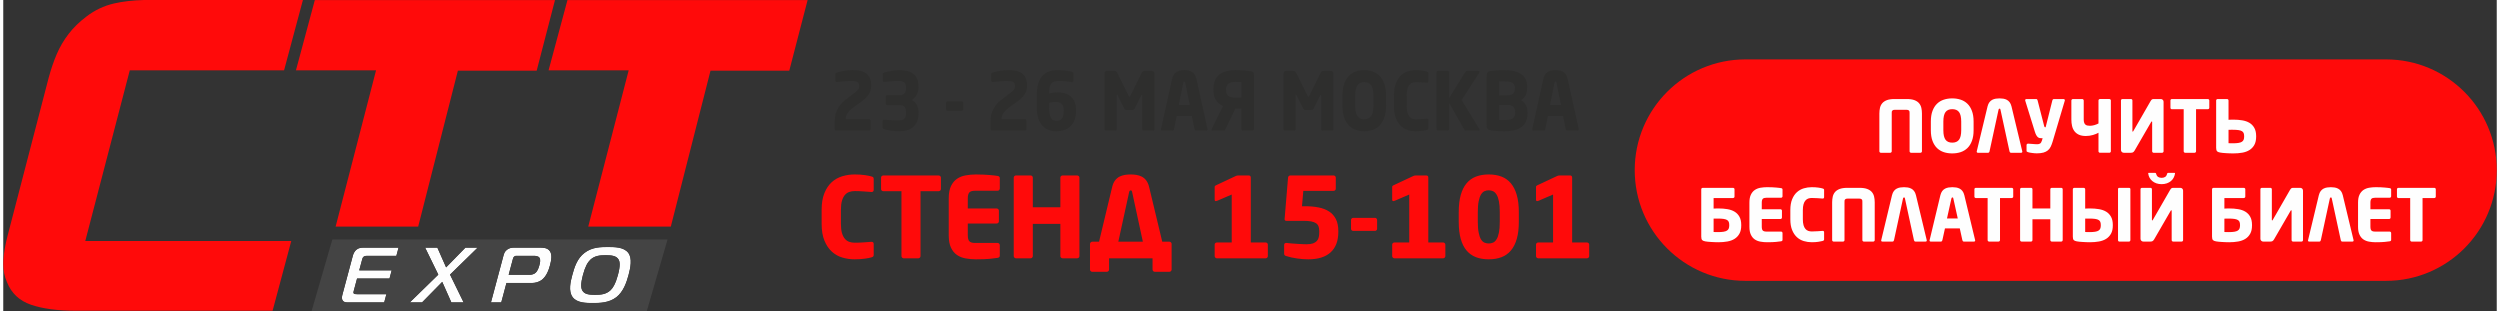
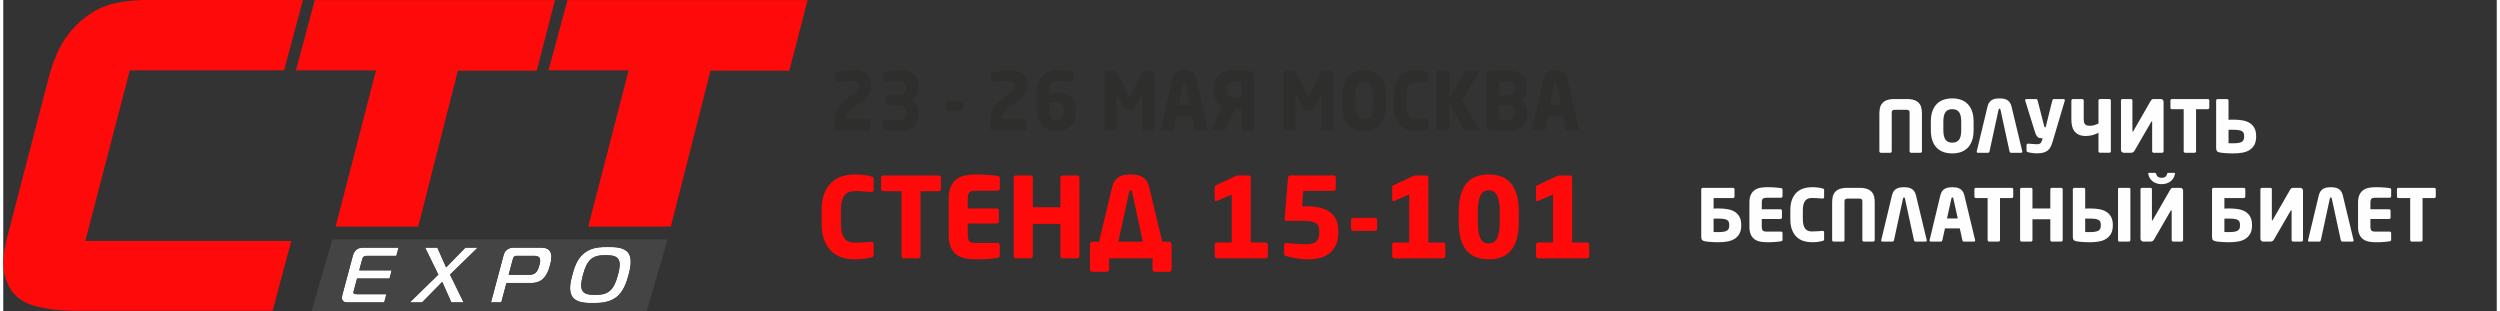
<svg xmlns="http://www.w3.org/2000/svg" xml:space="preserve" width="1197px" height="149px" version="1.1" style="shape-rendering:geometricPrecision; text-rendering:geometricPrecision; image-rendering:optimizeQuality; fill-rule:evenodd; clip-rule:evenodd" viewBox="0 0 1218.56 152.08">
  <rect x="0" y="0" width="1218.56" height="152.08" fill="#333333" stroke="none" />
  <defs>
    <style type="text/css">
   
    .fil4 {fill:#FF0A0A}
    .fil0 {fill:#FEFEFE;fill-rule:nonzero}
    .fil5 {fill:#FEFEFE;fill-rule:nonzero}
    .fil2 {fill:#444444;fill-rule:nonzero}
    .fil6 {fill:#2E2E2D;fill-rule:nonzero}
    .fil1 {fill:#FF0A0A;fill-rule:nonzero}
    .fil3 {fill:#FF0A0A;fill-rule:nonzero}
   
  </style>
  </defs>
  <g id="Слой_x0020_1">
    <polygon class="fil0" points="204.69,147.8 214.53,137.79 218.99,147.8 224.99,147.8 218.34,134.23 231.86,121.05 225.85,121.05 216.43,130.68 212.17,121.05 206.17,121.05 212.61,134.23 198.69,147.8 " />
    <path class="fil0" d="M176.19 125.44c0.51,-0.34 1.02,-0.38 1.48,-0.38l14.45 0 1.08 -4.02 -17.17 0c-1.03,0 -2.35,0.08 -3.48,1.04 -0.75,0.65 -1.38,1.72 -1.67,2.79l-5.08 18.96c-0.28,1.03 -0.53,2.25 0.15,3.13 0.65,0.88 1.65,0.85 2.84,0.85l17.39 0 1.07 -4.02 -14.29 0c-0.8,0 -1.4,-0.04 -1.63,-0.35 -0.22,-0.19 -0.24,-0.53 -0.1,-1.03l1.68 -6.27 15.86 0 1.07 -4.01 -15.86 0 1.45 -5.39c0.11,-0.42 0.23,-0.88 0.76,-1.3z" />
    <path class="fil0" d="M295.53 120.74c-3.25,0 -7.71,-0.04 -11.42,2.83 -3.68,2.71 -5.04,7.22 -6.01,10.85 -0.81,3.02 -2.07,7.88 0.19,10.86 2.17,2.87 6.77,2.83 9.91,2.83 3.13,0 7.72,0 11.42,-2.83 3.47,-2.68 5.02,-7.34 5.97,-10.86 0.93,-3.47 1.92,-8.18 -0.15,-10.85 -2.18,-2.87 -6.78,-2.83 -9.91,-2.83zm4.86 13.68c-1.15,4.29 -2.47,6.35 -3.65,7.46 -2.18,2.02 -4.76,2.22 -7.51,2.22 -2.75,0 -5.3,-0.2 -6.28,-2.22 -0.6,-1.07 -0.82,-3.1 0.35,-7.46 1.11,-4.12 2.26,-6.15 3.65,-7.49 2.09,-1.95 4.67,-2.18 7.47,-2.18 2.75,0 5.28,0.23 6.33,2.18 0.57,1.04 0.88,2.87 -0.36,7.49z" />
    <path class="fil0" d="M258.46 138.32c1.57,0 3.19,-0.49 4.44,-1.3 2.56,-1.72 3.73,-5.2 4.3,-7.34 0.59,-2.21 1.23,-5.31 -0.14,-7.03 -1.2,-1.64 -3.47,-1.61 -4.89,-1.61l-12.73 0c-0.91,0 -2.18,0.16 -3.29,1.04 -1.16,0.91 -1.44,1.94 -1.72,2.98l-6.09 22.75 5.05 0 2.53 -9.49 12.54 0zm-9.41 -11.66c0.12,-0.46 0.24,-0.91 0.68,-1.26 0.53,-0.42 0.93,-0.34 1.28,-0.34l8.14 0c0.88,0 2.25,0.04 2.89,0.92 0.64,0.88 0.29,2.48 -0.03,3.66 -0.28,1.04 -0.82,2.76 -1.86,3.67 -1.16,1.04 -2.45,1 -3.55,1l-9.6 0 2.05 -7.65z" />
    <path class="fil1" d="M285.88 110.75l40.35 0 19.4 -76.22 38.5 0 8.95 -34.49 -117.36 0 -9.23 34.33 39.15 0 -19.76 76.38zm-139.44 -110.75l-77.57 0c-5.52,0.14 -10.43,0.7 -14.72,1.69 -5,1.16 -9.53,3.31 -13.6,6.47 -3.35,2.53 -6.22,5.32 -8.6,8.4 -2.38,3.09 -4.32,6.4 -5.83,9.93 -1.51,3.54 -2.84,7.43 -3.97,11.66l-19.89 76.49c-1.29,4.83 -2.04,9.14 -2.23,12.95 -0.02,0.47 -0.03,0.94 -0.03,1.41 0.01,3.24 0.61,6.2 1.82,8.88 2.14,5.41 6.05,9.09 11.75,11.05 5.69,1.95 13.04,2.93 22.04,2.93l96.01 0 9.13 -34.08 -100.67 0 21.75 -83.41 75.4 0 9.21 -34.37zm15.98 110.75l40.35 0 19.4 -76.22 38.51 0 8.95 -34.49 -117.37 0 -9.23 34.33 39.15 0 -19.76 76.38z" />
    <path class="fil2" d="M294.4 124.7c-2.79,0 -5.38,0.23 -7.47,2.18 -1.39,1.34 -2.54,3.36 -3.65,7.49 -1.16,4.36 -0.95,6.39 -0.35,7.46 0.98,2.02 3.53,2.21 6.29,2.21 2.75,0 5.32,-0.19 7.51,-2.21 1.18,-1.11 2.49,-3.17 3.64,-7.46 1.24,-4.62 0.93,-6.46 0.36,-7.49 -1.04,-1.95 -3.58,-2.18 -6.33,-2.18z" />
    <path class="fil2" d="M160.83 117.03l-10.16 35.05 163.81 0 10.16 -35.05 -163.81 0zm31.28 7.98l-14.45 0c-0.46,0 -0.97,0.04 -1.48,0.38 -0.54,0.42 -0.66,0.88 -0.77,1.3l-1.45 5.39 15.87 0 -1.08 4.01 -15.86 0 -1.68 6.27c-0.13,0.5 -0.11,0.84 0.1,1.03 0.23,0.31 0.83,0.35 1.63,0.35l14.3 0 -1.08 4.01 -17.39 0c-1.19,0 -2.19,0.04 -2.83,-0.84 -0.68,-0.88 -0.43,-2.1 -0.16,-3.13l5.08 -18.97c0.29,-1.06 0.92,-2.13 1.67,-2.79 1.13,-0.95 2.46,-1.03 3.49,-1.03l17.16 0 -1.07 4.02zm32.86 22.74l-6 0 -4.46 -10.02 -9.84 10.02 -6 0 13.92 -13.57 -6.44 -13.19 6 0 4.26 9.64 9.43 -9.64 6 0 -13.51 13.19 6.64 13.57zm42.21 -18.12c-0.57,2.14 -1.74,5.62 -4.3,7.34 -1.24,0.81 -2.87,1.3 -4.44,1.3l-12.53 0 -2.54 9.48 -5.05 0 6.09 -22.74c0.28,-1.03 0.56,-2.07 1.72,-2.99 1.12,-0.87 2.38,-1.03 3.3,-1.03l12.73 0c1.41,0 3.68,-0.04 4.88,1.61 1.37,1.72 0.73,4.81 0.14,7.03zm38.39 4.75c-0.94,3.51 -2.5,8.17 -5.97,10.85 -3.7,2.83 -8.29,2.83 -11.42,2.83 -3.14,0 -7.73,0.04 -9.91,-2.83 -2.26,-2.98 -1,-7.84 -0.19,-10.85 0.98,-3.64 2.34,-8.15 6.01,-10.87 3.71,-2.86 8.17,-2.82 11.42,-2.82 3.13,0 7.73,-0.04 9.91,2.82 2.07,2.68 1.08,7.38 0.15,10.87z" />
    <path class="fil2" d="M259.13 125.01l-8.14 0c-0.34,0 -0.75,-0.08 -1.28,0.34 -0.43,0.34 -0.56,0.8 -0.68,1.26l-2.05 7.65 9.6 0c1.11,0 2.39,0.04 3.55,-1 1.05,-0.92 1.59,-2.63 1.86,-3.66 0.32,-1.19 0.67,-2.8 0.03,-3.68 -0.64,-0.88 -2.01,-0.91 -2.89,-0.91z" />
    <path class="fil3" d="M425.38 124.55c0,0.4 -0.1,0.68 -0.3,0.85 -0.2,0.16 -0.5,0.3 -0.9,0.4 -0.58,0.19 -1.59,0.39 -3.05,0.6 -1.45,0.22 -3.14,0.33 -5.07,0.33 -2.07,0 -4.07,-0.29 -6.02,-0.87 -1.94,-0.58 -3.66,-1.55 -5.15,-2.92 -1.49,-1.36 -2.68,-3.15 -3.59,-5.36 -0.91,-2.22 -1.36,-4.94 -1.36,-8.18l0 -6.86c0,-3.24 0.45,-5.96 1.36,-8.18 0.91,-2.21 2.1,-3.99 3.59,-5.34 1.49,-1.34 3.21,-2.3 5.15,-2.88 1.95,-0.59 3.95,-0.88 6.02,-0.88 1.93,0 3.62,0.11 5.07,0.33 1.46,0.22 2.47,0.43 3.05,0.61 0.4,0.11 0.7,0.24 0.9,0.38 0.2,0.15 0.3,0.42 0.3,0.83l0 5.32c0,0.73 -0.34,1.09 -1.03,1.09l-0.17 0c-1.05,-0.07 -2.28,-0.16 -3.67,-0.27 -1.4,-0.11 -2.87,-0.17 -4.39,-0.17 -0.95,0 -1.83,0.14 -2.64,0.41 -0.82,0.27 -1.54,0.77 -2.16,1.47 -0.61,0.7 -1.09,1.65 -1.44,2.83 -0.35,1.18 -0.52,2.67 -0.52,4.48l0 6.85c0,1.82 0.17,3.31 0.52,4.49 0.35,1.18 0.83,2.12 1.44,2.82 0.62,0.71 1.34,1.2 2.16,1.47 0.81,0.28 1.69,0.41 2.64,0.41 1.52,0 2.99,-0.05 4.39,-0.16 1.39,-0.11 2.62,-0.2 3.67,-0.27l0.17 0c0.69,0 1.03,0.36 1.03,1.09l0 5.28zm32.86 -32.15c0,0.29 -0.12,0.54 -0.35,0.74 -0.24,0.2 -0.5,0.3 -0.79,0.3l-8.83 0 0 31.71c0,0.29 -0.11,0.55 -0.33,0.76 -0.22,0.22 -0.47,0.33 -0.76,0.33l-7.14 0c-0.29,0 -0.54,-0.11 -0.76,-0.33 -0.22,-0.21 -0.33,-0.47 -0.33,-0.76l0 -31.71 -8.88 0c-0.29,0 -0.55,-0.1 -0.76,-0.3 -0.22,-0.2 -0.33,-0.45 -0.33,-0.74l0 -5.61c0,-0.29 0.11,-0.54 0.33,-0.74 0.21,-0.2 0.47,-0.3 0.76,-0.3l27.03 0c0.29,0 0.55,0.1 0.79,0.3 0.23,0.2 0.35,0.45 0.35,0.74l0 5.61zm28.77 32.48c0,0.65 -0.36,1.03 -1.09,1.14 -0.94,0.15 -2.21,0.3 -3.79,0.47 -1.58,0.16 -3.84,0.24 -6.78,0.24 -1.74,0 -3.42,-0.14 -5.02,-0.44 -1.61,-0.28 -3.03,-0.85 -4.24,-1.68 -1.23,-0.84 -2.21,-2.03 -2.94,-3.57 -0.73,-1.55 -1.1,-3.55 -1.1,-6.02l0 -18.09c0,-2.47 0.37,-4.47 1.1,-6 0.73,-1.52 1.71,-2.7 2.94,-3.54 1.21,-0.84 2.64,-1.4 4.26,-1.69 1.63,-0.29 3.31,-0.44 5.05,-0.44 1.46,0 2.74,0.03 3.85,0.09 1.1,0.05 2.08,0.11 2.91,0.19 0.84,0.07 1.55,0.14 2.15,0.21 0.6,0.08 1.14,0.15 1.61,0.22 0.73,0.11 1.09,0.47 1.09,1.09l0 5.07c0,0.29 -0.11,0.54 -0.33,0.76 -0.21,0.22 -0.47,0.33 -0.76,0.33l-11.06 0c-1.27,0 -2.17,0.26 -2.7,0.79 -0.52,0.53 -0.79,1.5 -0.79,2.92l0 4.95 14.11 0c0.3,0 0.55,0.11 0.77,0.33 0.22,0.22 0.32,0.47 0.32,0.76l0 5.18c0,0.29 -0.1,0.54 -0.32,0.76 -0.22,0.22 -0.47,0.33 -0.77,0.33l-14.11 0 0 5.78c0,1.41 0.27,2.38 0.79,2.91 0.53,0.53 1.43,0.79 2.7,0.79l11.06 0c0.29,0 0.55,0.11 0.76,0.33 0.22,0.22 0.33,0.47 0.33,0.76l0 5.07zm38.91 0.27c0,0.29 -0.11,0.55 -0.33,0.76 -0.22,0.22 -0.47,0.33 -0.76,0.33l-7.14 0c-0.29,0 -0.55,-0.11 -0.76,-0.33 -0.22,-0.21 -0.33,-0.47 -0.33,-0.76l0 -15.75 -13.46 0 0 15.75c0,0.29 -0.11,0.55 -0.33,0.76 -0.22,0.22 -0.47,0.33 -0.76,0.33l-7.14 0c-0.29,0 -0.54,-0.11 -0.76,-0.33 -0.22,-0.21 -0.33,-0.47 -0.33,-0.76l0 -38.36c0,-0.29 0.11,-0.54 0.33,-0.74 0.22,-0.2 0.47,-0.3 0.76,-0.3l7.14 0c0.29,0 0.54,0.1 0.76,0.3 0.22,0.2 0.33,0.45 0.33,0.74l0 14.49 13.46 0 0 -14.49c0,-0.29 0.11,-0.54 0.33,-0.74 0.21,-0.2 0.47,-0.3 0.76,-0.3l7.14 0c0.29,0 0.54,0.1 0.76,0.3 0.22,0.2 0.33,0.45 0.33,0.74l0 38.36zm5.17 -5.94c0,-0.29 0.11,-0.54 0.33,-0.76 0.22,-0.22 0.47,-0.33 0.76,-0.33l3.33 0 6.43 -26.8c0.32,-1.31 0.79,-2.36 1.41,-3.16 0.62,-0.81 1.34,-1.42 2.15,-1.83 0.82,-0.42 1.7,-0.7 2.65,-0.85 0.94,-0.14 1.89,-0.22 2.83,-0.22 0.95,0 1.88,0.08 2.81,0.22 0.92,0.15 1.79,0.43 2.61,0.85 0.82,0.41 1.54,1.02 2.15,1.83 0.62,0.8 1.09,1.85 1.42,3.16l6.43 26.8 3.49 0c0.29,0 0.54,0.11 0.76,0.33 0.22,0.22 0.33,0.47 0.33,0.76l0 12.53c0,0.3 -0.11,0.55 -0.33,0.77 -0.22,0.22 -0.47,0.32 -0.76,0.32l-7.14 0c-0.29,0 -0.54,-0.1 -0.76,-0.32 -0.22,-0.22 -0.33,-0.47 -0.33,-0.77l0 -5.5 -21.25 0 0 5.5c0,0.3 -0.11,0.55 -0.33,0.77 -0.21,0.22 -0.47,0.32 -0.76,0.32l-7.14 0c-0.29,0 -0.54,-0.1 -0.76,-0.32 -0.22,-0.22 -0.33,-0.47 -0.33,-0.77l0 -12.53zm13.84 -1.09l11.99 0 -5.23 -24.25c-0.07,-0.29 -0.15,-0.5 -0.22,-0.62 -0.07,-0.13 -0.23,-0.19 -0.49,-0.19 -0.4,0 -0.65,0.27 -0.76,0.81l-5.29 24.25zm55.42 0.38l0 -23.43 -7.09 3.05c-0.29,0.11 -0.5,0.17 -0.65,0.17 -0.4,0 -0.6,-0.24 -0.6,-0.71l0 -6.21c0,-0.37 0.18,-0.62 0.55,-0.77l9.87 -4.63c0.33,-0.14 0.75,-0.22 1.26,-0.22l4.93 0c0.7,0 1.05,0.35 1.05,1.04l0 31.71 7.24 0c0.29,0 0.55,0.1 0.77,0.3 0.21,0.2 0.32,0.45 0.32,0.74l0 5.61c0,0.29 -0.11,0.55 -0.32,0.76 -0.22,0.22 -0.48,0.33 -0.77,0.33l-23.81 0c-0.29,0 -0.54,-0.11 -0.76,-0.33 -0.22,-0.21 -0.33,-0.47 -0.33,-0.76l0 -5.61c0,-0.29 0.11,-0.54 0.33,-0.74 0.22,-0.2 0.47,-0.3 0.76,-0.3l7.25 0zm52.09 -5.12c0,4.32 -1.24,7.63 -3.74,9.92 -2.49,2.29 -6.13,3.43 -10.92,3.43 -1.74,0 -3.57,-0.13 -5.47,-0.41 -1.91,-0.26 -3.66,-0.65 -5.26,-1.16 -0.29,-0.07 -0.55,-0.19 -0.76,-0.35 -0.22,-0.16 -0.33,-0.44 -0.33,-0.84l0 -4.27c0,-0.29 0.09,-0.52 0.27,-0.71 0.18,-0.18 0.42,-0.27 0.71,-0.27l0.11 0c0.87,0.11 1.77,0.2 2.7,0.27 0.92,0.08 1.83,0.14 2.72,0.19 0.89,0.06 1.72,0.1 2.48,0.14 0.76,0.04 1.4,0.05 1.91,0.05 1.3,0 2.36,-0.13 3.16,-0.4 0.8,-0.28 1.43,-0.68 1.9,-1.18 0.48,-0.51 0.8,-1.13 0.96,-1.87 0.16,-0.72 0.24,-1.57 0.24,-2.51l0 -0.44c0,-0.91 -0.12,-1.69 -0.35,-2.33 -0.24,-0.64 -0.66,-1.16 -1.25,-1.55 -0.6,-0.41 -1.39,-0.7 -2.38,-0.89 -0.98,-0.18 -2.23,-0.27 -3.75,-0.27l-8.45 0c-0.22,0 -0.4,-0.08 -0.55,-0.24 -0.14,-0.17 -0.21,-0.34 -0.21,-0.52l0 -0.06 1.69 -20.32c0.03,-0.29 0.15,-0.54 0.35,-0.74 0.2,-0.2 0.45,-0.3 0.74,-0.3l21.16 0c0.28,0 0.53,0.1 0.75,0.3 0.22,0.2 0.33,0.45 0.33,0.74l0 5.45c0,0.29 -0.11,0.53 -0.33,0.74 -0.22,0.19 -0.47,0.29 -0.75,0.29l-14.79 0 -0.65 7.52 1.58 0c2.36,0 4.53,0.19 6.5,0.58 1.98,0.38 3.69,1.03 5.13,1.96 1.45,0.92 2.56,2.17 3.36,3.73 0.79,1.56 1.19,3.52 1.19,5.89l0 0.43zm18.96 -1.52c0,0.29 -0.11,0.52 -0.32,0.7 -0.22,0.19 -0.48,0.28 -0.77,0.28l-10.57 0c-0.29,0 -0.54,-0.09 -0.76,-0.28 -0.22,-0.18 -0.33,-0.41 -0.33,-0.7l0 -4.36c0,-0.29 0.11,-0.54 0.33,-0.74 0.22,-0.2 0.47,-0.3 0.76,-0.3l10.57 0c0.29,0 0.55,0.1 0.77,0.3 0.21,0.2 0.32,0.45 0.32,0.74l0 4.36zm15.7 6.64l0 -23.43 -7.09 3.05c-0.29,0.11 -0.51,0.17 -0.65,0.17 -0.4,0 -0.6,-0.24 -0.6,-0.71l0 -6.21c0,-0.37 0.18,-0.62 0.54,-0.77l9.88 -4.63c0.33,-0.14 0.75,-0.22 1.26,-0.22l4.93 0c0.7,0 1.04,0.35 1.04,1.04l0 31.71 7.25 0c0.29,0 0.55,0.1 0.76,0.3 0.22,0.2 0.33,0.45 0.33,0.74l0 5.61c0,0.29 -0.11,0.55 -0.33,0.76 -0.21,0.22 -0.47,0.33 -0.76,0.33l-23.81 0c-0.29,0 -0.55,-0.11 -0.76,-0.33 -0.22,-0.21 -0.33,-0.47 -0.33,-0.76l0 -5.61c0,-0.29 0.11,-0.54 0.33,-0.74 0.21,-0.2 0.47,-0.3 0.76,-0.3l7.25 0zm53.56 -10.13c0,3.27 -0.34,6.07 -1.01,8.39 -0.67,2.32 -1.63,4.22 -2.89,5.69 -1.25,1.47 -2.78,2.56 -4.6,3.25 -1.82,0.69 -3.89,1.03 -6.21,1.03 -2.33,0 -4.4,-0.34 -6.21,-1.03 -1.82,-0.69 -3.35,-1.78 -4.61,-3.25 -1.25,-1.47 -2.21,-3.37 -2.86,-5.69 -0.65,-2.32 -0.98,-5.12 -0.98,-8.39l0 -4.69c0,-3.27 0.33,-6.06 0.98,-8.39 0.65,-2.32 1.61,-4.23 2.86,-5.72 1.26,-1.49 2.79,-2.58 4.61,-3.27 1.81,-0.69 3.88,-1.04 6.21,-1.04 2.32,0 4.39,0.35 6.21,1.04 1.82,0.69 3.35,1.78 4.6,3.27 1.26,1.49 2.22,3.4 2.89,5.72 0.67,2.33 1.01,5.12 1.01,8.39l0 4.69zm-9.32 -4.69c0,-2.14 -0.13,-3.9 -0.41,-5.28 -0.27,-1.38 -0.65,-2.47 -1.14,-3.27 -0.49,-0.8 -1.06,-1.36 -1.72,-1.67 -0.65,-0.3 -1.36,-0.46 -2.12,-0.46 -0.77,0 -1.47,0.16 -2.13,0.46 -0.65,0.31 -1.21,0.87 -1.69,1.67 -0.47,0.8 -0.84,1.89 -1.11,3.27 -0.28,1.38 -0.41,3.14 -0.41,5.28l0 4.69c0,2.14 0.13,3.9 0.41,5.28 0.27,1.38 0.64,2.47 1.11,3.27 0.48,0.8 1.04,1.35 1.69,1.64 0.66,0.29 1.36,0.43 2.13,0.43 0.76,0 1.47,-0.14 2.12,-0.43 0.66,-0.29 1.23,-0.84 1.72,-1.64 0.49,-0.8 0.87,-1.89 1.14,-3.27 0.28,-1.38 0.41,-3.14 0.41,-5.28l0 -4.69zm26.05 14.82l0 -23.43 -7.09 3.05c-0.29,0.11 -0.5,0.17 -0.65,0.17 -0.4,0 -0.6,-0.24 -0.6,-0.71l0 -6.21c0,-0.37 0.18,-0.62 0.55,-0.77l9.87 -4.63c0.33,-0.14 0.75,-0.22 1.26,-0.22l4.93 0c0.7,0 1.05,0.35 1.05,1.04l0 31.71 7.24 0c0.29,0 0.55,0.1 0.77,0.3 0.21,0.2 0.32,0.45 0.32,0.74l0 5.61c0,0.29 -0.11,0.55 -0.32,0.76 -0.22,0.22 -0.48,0.33 -0.77,0.33l-23.81 0c-0.29,0 -0.54,-0.11 -0.76,-0.33 -0.22,-0.21 -0.33,-0.47 -0.33,-0.76l0 -5.61c0,-0.29 0.11,-0.54 0.33,-0.74 0.22,-0.2 0.47,-0.3 0.76,-0.3l7.25 0z" />
-     <path class="fil4" d="M851.4 29.03l313.05 0c29.89,0 54.11,24.23 54.11,54.11 0,29.89 -24.22,54.11 -54.11,54.11l-313.05 0c-29.89,0 -54.11,-24.22 -54.11,-54.11 0,-29.88 24.22,-54.11 54.11,-54.11z" />
    <g id="_2602222408624">
      <path class="fil5" d="M930.24 48.4c1.53,0 2.78,0.18 3.75,0.54 0.96,0.37 1.72,0.87 2.26,1.51 0.54,0.63 0.91,1.38 1.11,2.24 0.2,0.86 0.3,1.79 0.3,2.78l0 18.48c0,0.19 -0.07,0.35 -0.21,0.49 -0.14,0.15 -0.31,0.22 -0.49,0.22l-4.63 0c-0.19,0 -0.36,-0.07 -0.5,-0.22 -0.14,-0.14 -0.21,-0.3 -0.21,-0.49l0 -18.48c0,-0.26 -0.01,-0.51 -0.02,-0.73 -0.01,-0.22 -0.07,-0.41 -0.18,-0.57 -0.1,-0.15 -0.26,-0.27 -0.47,-0.37 -0.22,-0.09 -0.51,-0.14 -0.89,-0.14l-5.62 0c-0.4,0 -0.7,0.05 -0.9,0.14 -0.2,0.1 -0.35,0.22 -0.46,0.37 -0.1,0.16 -0.16,0.35 -0.17,0.57 -0.02,0.22 -0.02,0.47 -0.02,0.73l0 18.48c0,0.19 -0.07,0.35 -0.21,0.49 -0.14,0.15 -0.31,0.22 -0.5,0.22l-4.63 0c-0.19,0 -0.35,-0.07 -0.49,-0.22 -0.14,-0.14 -0.21,-0.3 -0.21,-0.49l0 -18.48c0,-0.99 0.1,-1.92 0.3,-2.78 0.2,-0.86 0.57,-1.61 1.11,-2.24 0.54,-0.64 1.3,-1.14 2.26,-1.51 0.97,-0.36 2.22,-0.54 3.75,-0.54l5.97 0zm32.66 15.23c0,2.05 -0.27,3.79 -0.82,5.23 -0.54,1.44 -1.27,2.61 -2.22,3.52 -0.94,0.9 -2.05,1.56 -3.31,1.98 -1.27,0.41 -2.64,0.61 -4.1,0.61 -1.46,0 -2.82,-0.2 -4.09,-0.61 -1.27,-0.42 -2.37,-1.08 -3.32,-1.98 -0.94,-0.91 -1.68,-2.08 -2.22,-3.52 -0.54,-1.44 -0.81,-3.18 -0.81,-5.23l0 -4.21c0,-2.05 0.27,-3.79 0.81,-5.23 0.54,-1.43 1.28,-2.61 2.22,-3.51 0.95,-0.91 2.05,-1.57 3.32,-1.98 1.27,-0.41 2.63,-0.62 4.09,-0.62 1.46,0 2.83,0.21 4.1,0.62 1.26,0.41 2.37,1.07 3.31,1.98 0.95,0.9 1.68,2.08 2.22,3.51 0.55,1.44 0.82,3.18 0.82,5.23l0 4.21zm-6.05 -4.22c0,-2.15 -0.36,-3.7 -1.07,-4.65 -0.72,-0.94 -1.82,-1.41 -3.31,-1.41 -1.48,0 -2.58,0.47 -3.29,1.41 -0.7,0.95 -1.06,2.5 -1.06,4.65l0 4.23c0,2.15 0.36,3.7 1.06,4.65 0.71,0.95 1.81,1.42 3.29,1.42 1.49,0 2.59,-0.47 3.31,-1.42 0.71,-0.95 1.07,-2.5 1.07,-4.65l0 -4.23zm19.19 -5.78c-0.04,-0.19 -0.09,-0.33 -0.14,-0.41 -0.04,-0.08 -0.15,-0.12 -0.32,-0.12 -0.25,0 -0.42,0.17 -0.49,0.53l-4.42 20.39c-0.04,0.19 -0.13,0.34 -0.24,0.46 -0.12,0.12 -0.28,0.18 -0.46,0.18l-4.95 0c-0.4,0 -0.6,-0.19 -0.6,-0.57 0,-0.02 0,-0.05 0.01,-0.07 0.02,-0.02 0.02,-0.06 0.02,-0.11l5.27 -21.91c0.21,-0.85 0.52,-1.53 0.92,-2.05 0.4,-0.52 0.86,-0.91 1.39,-1.18 0.53,-0.27 1.1,-0.46 1.72,-0.55 0.61,-0.09 1.22,-0.14 1.83,-0.14 0.62,0 1.22,0.05 1.83,0.14 0.6,0.09 1.16,0.28 1.69,0.55 0.53,0.27 1,0.66 1.4,1.18 0.4,0.52 0.7,1.2 0.92,2.05l5.26 21.91c0,0.05 0.01,0.09 0.02,0.11 0.01,0.02 0.02,0.05 0.02,0.07 0,0.38 -0.2,0.57 -0.6,0.57l-4.95 0c-0.19,0 -0.34,-0.06 -0.46,-0.18 -0.12,-0.12 -0.2,-0.27 -0.25,-0.46l-4.42 -20.39zm31.46 -4.6c0,0.05 -0.01,0.08 -0.02,0.09 -0.01,0.01 -0.02,0.04 -0.02,0.09l-5.93 19.97c-0.29,0.96 -0.61,1.81 -0.96,2.53 -0.35,0.71 -0.81,1.31 -1.38,1.78 -0.56,0.47 -1.28,0.83 -2.15,1.08 -0.87,0.24 -1.96,0.37 -3.25,0.37 -0.33,0 -0.7,-0.02 -1.1,-0.05 -0.4,-0.04 -0.8,-0.08 -1.2,-0.13 -0.4,-0.05 -0.78,-0.1 -1.13,-0.17 -0.36,-0.08 -0.64,-0.15 -0.85,-0.22 -0.19,-0.07 -0.36,-0.14 -0.51,-0.23 -0.16,-0.08 -0.23,-0.21 -0.23,-0.4l0 -2.87c0,-0.18 0.07,-0.34 0.21,-0.47 0.14,-0.13 0.31,-0.2 0.49,-0.2l0.08 0c0.28,0.03 0.61,0.05 1,0.07 0.39,0.03 0.79,0.06 1.2,0.09 0.42,0.04 0.82,0.07 1.21,0.09 0.38,0.02 0.72,0.04 1,0.04 0.64,0 1.13,-0.13 1.49,-0.39 0.35,-0.26 0.63,-0.75 0.85,-1.45l0.31 -1.1 -0.53 0c-0.33,0 -0.64,-0.03 -0.93,-0.09 -0.3,-0.05 -0.58,-0.2 -0.85,-0.42 -0.27,-0.22 -0.53,-0.55 -0.78,-0.99 -0.25,-0.44 -0.49,-1.03 -0.72,-1.78l-4.67 -15.06c-0.02,-0.07 -0.03,-0.15 -0.03,-0.25 0,-0.37 0.23,-0.56 0.7,-0.56l4.7 0c0.19,0 0.34,0.06 0.44,0.19 0.11,0.13 0.19,0.29 0.23,0.48l3.19 12.44c0.07,0.26 0.13,0.44 0.19,0.53 0.06,0.09 0.18,0.14 0.37,0.14l0.18 0 3.28 -13.11c0.05,-0.19 0.14,-0.35 0.27,-0.48 0.13,-0.13 0.29,-0.19 0.48,-0.19l4.7 0c0.19,0 0.35,0.06 0.47,0.17 0.13,0.12 0.2,0.27 0.2,0.46zm16.43 15.84c-0.68,0.4 -1.57,0.76 -2.67,1.09 -1.09,0.33 -2.26,0.5 -3.51,0.5 -1.34,0 -2.47,-0.21 -3.38,-0.62 -0.9,-0.41 -1.63,-0.99 -2.19,-1.72 -0.55,-0.73 -0.94,-1.58 -1.16,-2.56 -0.23,-0.98 -0.34,-2.02 -0.34,-3.13l0 -9.29c0,-0.19 0.08,-0.36 0.23,-0.51 0.15,-0.16 0.32,-0.23 0.51,-0.23l4.6 0c0.18,0 0.35,0.07 0.49,0.23 0.14,0.15 0.21,0.32 0.21,0.51l0 9.29c0,0.62 0.07,1.12 0.22,1.52 0.14,0.4 0.34,0.72 0.6,0.94 0.26,0.22 0.57,0.38 0.95,0.46 0.38,0.08 0.8,0.12 1.27,0.12 0.66,0 1.37,-0.1 2.12,-0.31 0.76,-0.22 1.44,-0.49 2.05,-0.82l0 -11.24c0,-0.18 0.07,-0.35 0.22,-0.49 0.14,-0.14 0.3,-0.21 0.49,-0.21l4.63 0c0.19,0 0.35,0.07 0.49,0.21 0.15,0.14 0.22,0.31 0.22,0.49l0 24.85c0,0.19 -0.07,0.35 -0.22,0.49 -0.14,0.15 -0.3,0.22 -0.49,0.22l-4.63 0c-0.19,0 -0.35,-0.07 -0.49,-0.22 -0.15,-0.14 -0.22,-0.3 -0.22,-0.49l0 -9.08zm10.99 -15.8c0,-0.19 0.07,-0.35 0.22,-0.48 0.14,-0.13 0.3,-0.19 0.49,-0.19l4.17 0c0.19,0 0.35,0.06 0.5,0.19 0.14,0.13 0.21,0.29 0.21,0.48l0 14.95c0,0.21 0.06,0.32 0.17,0.32 0.08,0 0.17,-0.1 0.29,-0.29l8.37 -14.56c0.22,-0.38 0.43,-0.65 0.64,-0.83 0.21,-0.18 0.5,-0.26 0.85,-0.26l3.57 0c0.38,0 0.69,0.13 0.95,0.39 0.26,0.26 0.39,0.57 0.39,0.95l0 24.21c0,0.19 -0.07,0.35 -0.21,0.49 -0.14,0.15 -0.31,0.22 -0.5,0.22l-4.17 0c-0.19,0 -0.35,-0.07 -0.49,-0.22 -0.14,-0.14 -0.21,-0.3 -0.21,-0.49l0 -14.31c0,-0.19 -0.06,-0.29 -0.18,-0.29 -0.09,0 -0.2,0.1 -0.32,0.29l-8.06 13.92c-0.28,0.47 -0.56,0.77 -0.84,0.9 -0.29,0.13 -0.62,0.2 -0.99,0.2l-3.47 0c-0.37,0 -0.7,-0.13 -0.97,-0.39 -0.27,-0.26 -0.41,-0.58 -0.41,-0.96l0 -24.24zm43.16 3.64c0,0.19 -0.08,0.35 -0.23,0.48 -0.16,0.13 -0.33,0.19 -0.51,0.19l-5.73 0 0 20.57c0,0.19 -0.07,0.35 -0.21,0.49 -0.14,0.15 -0.31,0.22 -0.5,0.22l-4.63 0c-0.18,0 -0.35,-0.07 -0.49,-0.22 -0.14,-0.14 -0.21,-0.3 -0.21,-0.49l0 -20.57 -5.76 0c-0.19,0 -0.36,-0.06 -0.5,-0.19 -0.14,-0.13 -0.21,-0.29 -0.21,-0.48l0 -3.64c0,-0.19 0.07,-0.35 0.21,-0.48 0.14,-0.13 0.31,-0.19 0.5,-0.19l17.53 0c0.18,0 0.35,0.06 0.51,0.19 0.15,0.13 0.23,0.29 0.23,0.48l0 3.64zm3.35 -3.61c0,-0.18 0.08,-0.35 0.22,-0.49 0.14,-0.14 0.31,-0.21 0.5,-0.21l4.62 0c0.18,0 0.36,0.07 0.5,0.21 0.14,0.14 0.21,0.31 0.21,0.49l0 9.44c0.4,-0.02 0.8,-0.04 1.19,-0.05 0.4,-0.02 0.81,-0.02 1.21,-0.02 1.52,0 2.96,0.11 4.31,0.34 1.35,0.22 2.53,0.63 3.53,1.23 1,0.6 1.79,1.43 2.38,2.48 0.58,1.04 0.88,2.38 0.88,4.01l0 0.25c0,1.62 -0.3,2.96 -0.88,4.02 -0.59,1.06 -1.39,1.91 -2.39,2.53 -1,0.63 -2.18,1.06 -3.53,1.29 -1.36,0.24 -2.8,0.35 -4.33,0.35 -0.59,0 -1.19,-0.01 -1.81,-0.03 -0.61,-0.02 -1.2,-0.05 -1.78,-0.09 -0.58,-0.04 -1.11,-0.08 -1.61,-0.12 -0.49,-0.05 -0.92,-0.11 -1.27,-0.18 -0.71,-0.12 -1.21,-0.33 -1.5,-0.64 -0.3,-0.3 -0.45,-0.86 -0.45,-1.66l0 -23.15zm8.12 20.93c1.13,0 2.06,-0.06 2.78,-0.18 0.73,-0.12 1.3,-0.31 1.71,-0.58 0.41,-0.28 0.69,-0.62 0.84,-1.03 0.16,-0.41 0.23,-0.9 0.23,-1.46l0 -0.25c0,-0.57 -0.07,-1.05 -0.23,-1.45 -0.15,-0.4 -0.43,-0.73 -0.84,-0.97 -0.41,-0.25 -0.98,-0.43 -1.71,-0.53 -0.72,-0.11 -1.65,-0.16 -2.78,-0.16 -0.37,0 -0.66,0 -0.88,0 -0.21,0 -0.38,0 -0.51,0.01 -0.12,0.02 -0.23,0.02 -0.33,0.02 -0.09,0 -0.21,0 -0.35,0l0 6.54c0.14,0 0.26,0 0.35,0 0.1,0 0.21,0.01 0.33,0.02 0.13,0.01 0.3,0.02 0.51,0.02 0.22,0 0.51,0 0.88,0zm-259.75 22.48c0,-0.19 0.07,-0.36 0.21,-0.5 0.14,-0.14 0.31,-0.21 0.5,-0.21l14.8 0c0.19,0 0.36,0.06 0.52,0.19 0.15,0.13 0.23,0.29 0.23,0.48l0 3.64c0,0.19 -0.08,0.35 -0.23,0.48 -0.16,0.13 -0.33,0.19 -0.52,0.19l-9.47 0 0 5.16c0.4,-0.02 0.8,-0.04 1.2,-0.05 0.4,-0.01 0.8,-0.02 1.2,-0.02 1.53,0 2.97,0.11 4.32,0.34 1.35,0.22 2.52,0.63 3.52,1.23 1,0.6 1.8,1.43 2.38,2.48 0.59,1.05 0.88,2.38 0.88,4.01l0 0.25c0,1.62 -0.29,2.97 -0.88,4.02 -0.59,1.06 -1.39,1.91 -2.39,2.53 -1,0.63 -2.18,1.06 -3.53,1.29 -1.35,0.24 -2.8,0.36 -4.33,0.36 -0.59,0 -1.19,-0.02 -1.8,-0.04 -0.62,-0.02 -1.21,-0.05 -1.79,-0.09 -0.57,-0.03 -1.11,-0.08 -1.61,-0.12 -0.49,-0.05 -0.91,-0.11 -1.27,-0.18 -0.7,-0.12 -1.2,-0.33 -1.5,-0.63 -0.29,-0.31 -0.44,-0.86 -0.44,-1.67l0 -23.14zm8.12 20.92c1.12,0 2.05,-0.06 2.78,-0.18 0.73,-0.12 1.29,-0.31 1.7,-0.58 0.42,-0.27 0.69,-0.62 0.85,-1.03 0.15,-0.41 0.23,-0.9 0.23,-1.46l0 -0.25c0,-0.57 -0.08,-1.05 -0.23,-1.45 -0.16,-0.4 -0.43,-0.73 -0.85,-0.97 -0.41,-0.25 -0.97,-0.43 -1.7,-0.53 -0.73,-0.11 -1.66,-0.16 -2.78,-0.16 -0.38,0 -0.67,0 -0.88,0 -0.21,0 -0.39,0 -0.51,0.02 -0.13,0.01 -0.24,0.01 -0.33,0.01 -0.1,0 -0.22,0 -0.36,0l0 6.54c0.14,0 0.26,0 0.36,0 0.09,0 0.2,0.01 0.33,0.02 0.12,0.01 0.3,0.02 0.51,0.02 0.21,0 0.5,0 0.88,0zm31.6 3.74c0,0.43 -0.23,0.68 -0.7,0.75 -0.62,0.09 -1.43,0.19 -2.46,0.3 -1.02,0.1 -2.49,0.16 -4.4,0.16 -1.13,0 -2.21,-0.1 -3.26,-0.29 -1.04,-0.19 -1.96,-0.55 -2.75,-1.09 -0.79,-0.54 -1.43,-1.32 -1.9,-2.32 -0.48,-1 -0.71,-2.3 -0.71,-3.9l0 -11.74c0,-1.6 0.23,-2.9 0.71,-3.88 0.47,-0.99 1.11,-1.76 1.9,-2.3 0.79,-0.54 1.72,-0.91 2.77,-1.1 1.06,-0.19 2.14,-0.28 3.27,-0.28 0.95,0 1.78,0.02 2.5,0.05 0.72,0.04 1.35,0.08 1.89,0.13 0.54,0.04 1.01,0.09 1.39,0.14 0.39,0.04 0.74,0.09 1.05,0.14 0.47,0.07 0.7,0.31 0.7,0.71l0 3.28c0,0.19 -0.07,0.36 -0.21,0.5 -0.14,0.14 -0.3,0.21 -0.49,0.21l-7.18 0c-0.82,0 -1.41,0.17 -1.75,0.51 -0.34,0.34 -0.51,0.97 -0.51,1.89l0 3.22 9.15 0c0.19,0 0.36,0.07 0.5,0.21 0.14,0.14 0.21,0.31 0.21,0.5l0 3.35c0,0.19 -0.07,0.36 -0.21,0.5 -0.14,0.14 -0.31,0.21 -0.5,0.21l-9.15 0 0 3.75c0,0.91 0.17,1.55 0.51,1.89 0.34,0.34 0.93,0.51 1.75,0.51l7.18 0c0.19,0 0.35,0.07 0.49,0.21 0.14,0.14 0.21,0.31 0.21,0.5l0 3.28zm20.32 -0.21c0,0.26 -0.06,0.44 -0.19,0.55 -0.13,0.11 -0.32,0.19 -0.58,0.26 -0.38,0.12 -1.04,0.25 -1.98,0.39 -0.95,0.14 -2.04,0.22 -3.29,0.22 -1.34,0 -2.64,-0.19 -3.9,-0.57 -1.26,-0.38 -2.38,-1.01 -3.34,-1.89 -0.97,-0.88 -1.75,-2.05 -2.34,-3.48 -0.59,-1.44 -0.88,-3.21 -0.88,-5.3l0 -4.46c0,-2.09 0.29,-3.86 0.88,-5.3 0.59,-1.44 1.37,-2.59 2.34,-3.46 0.96,-0.87 2.08,-1.5 3.34,-1.88 1.26,-0.37 2.56,-0.56 3.9,-0.56 1.25,0 2.34,0.07 3.29,0.21 0.94,0.14 1.6,0.28 1.98,0.4 0.26,0.07 0.45,0.15 0.58,0.24 0.13,0.1 0.19,0.27 0.19,0.54l0 3.45c0,0.47 -0.22,0.71 -0.67,0.71l-0.1 0c-0.69,-0.05 -1.48,-0.11 -2.39,-0.18 -0.91,-0.07 -1.85,-0.1 -2.84,-0.1 -0.62,0 -1.19,0.08 -1.72,0.26 -0.53,0.18 -0.99,0.5 -1.39,0.96 -0.4,0.45 -0.72,1.06 -0.94,1.83 -0.22,0.76 -0.34,1.73 -0.34,2.91l0 4.44c0,1.18 0.12,2.14 0.34,2.91 0.22,0.76 0.54,1.38 0.94,1.83 0.4,0.46 0.86,0.78 1.39,0.95 0.53,0.18 1.1,0.27 1.72,0.27 0.99,0 1.93,-0.04 2.84,-0.11 0.91,-0.07 1.7,-0.13 2.39,-0.17l0.1 0c0.45,0 0.67,0.23 0.67,0.7l0 3.43zm17.32 -25.16c1.53,0 2.78,0.18 3.75,0.55 0.96,0.36 1.72,0.86 2.26,1.5 0.54,0.63 0.91,1.38 1.11,2.24 0.2,0.86 0.3,1.79 0.3,2.78l0 18.48c0,0.19 -0.07,0.35 -0.21,0.5 -0.14,0.14 -0.3,0.21 -0.49,0.21l-4.63 0c-0.19,0 -0.36,-0.07 -0.5,-0.21 -0.14,-0.15 -0.21,-0.31 -0.21,-0.5l0 -18.48c0,-0.26 -0.01,-0.5 -0.02,-0.73 -0.01,-0.22 -0.07,-0.41 -0.17,-0.56 -0.11,-0.16 -0.27,-0.28 -0.48,-0.37 -0.21,-0.1 -0.51,-0.15 -0.88,-0.15l-5.62 0c-0.4,0 -0.7,0.05 -0.91,0.15 -0.2,0.09 -0.35,0.21 -0.45,0.37 -0.11,0.15 -0.17,0.34 -0.18,0.56 -0.01,0.23 -0.02,0.47 -0.02,0.73l0 18.48c0,0.19 -0.07,0.35 -0.21,0.5 -0.14,0.14 -0.31,0.21 -0.5,0.21l-4.63 0c-0.18,0 -0.35,-0.07 -0.49,-0.21 -0.14,-0.15 -0.21,-0.31 -0.21,-0.5l0 -18.48c0,-0.99 0.1,-1.92 0.3,-2.78 0.2,-0.86 0.57,-1.61 1.11,-2.24 0.54,-0.64 1.3,-1.14 2.26,-1.5 0.97,-0.37 2.22,-0.55 3.75,-0.55l5.97 0zm22.2 5.23c-0.05,-0.19 -0.1,-0.33 -0.14,-0.41 -0.05,-0.08 -0.16,-0.12 -0.32,-0.12 -0.26,0 -0.43,0.18 -0.5,0.53l-4.41 20.39c-0.05,0.19 -0.13,0.34 -0.25,0.46 -0.12,0.12 -0.27,0.18 -0.46,0.18l-4.95 0c-0.4,0 -0.6,-0.19 -0.6,-0.57 0,-0.02 0.01,-0.05 0.02,-0.07 0.01,-0.02 0.02,-0.06 0.02,-0.1l5.26 -21.92c0.21,-0.85 0.52,-1.53 0.92,-2.05 0.4,-0.52 0.87,-0.91 1.4,-1.18 0.53,-0.27 1.1,-0.45 1.71,-0.55 0.61,-0.09 1.23,-0.14 1.84,-0.14 0.61,0 1.22,0.05 1.82,0.14 0.6,0.1 1.16,0.28 1.69,0.55 0.53,0.27 1,0.66 1.4,1.18 0.4,0.52 0.71,1.2 0.92,2.05l5.26 21.92c0,0.04 0.01,0.08 0.02,0.1 0.01,0.02 0.02,0.05 0.02,0.07 0,0.38 -0.2,0.57 -0.6,0.57l-4.95 0c-0.19,0 -0.34,-0.06 -0.46,-0.18 -0.12,-0.12 -0.2,-0.27 -0.25,-0.46l-4.41 -20.39zm34.31 20.46c0,0.38 -0.2,0.57 -0.6,0.57l-4.94 0c-0.19,0 -0.35,-0.06 -0.46,-0.18 -0.12,-0.12 -0.2,-0.27 -0.25,-0.46l-1.27 -5.79 -7.25 0 -1.27 5.79c-0.05,0.19 -0.13,0.34 -0.25,0.46 -0.12,0.12 -0.27,0.18 -0.46,0.18l-4.95 0c-0.4,0 -0.6,-0.19 -0.6,-0.57 0,-0.02 0.01,-0.05 0.02,-0.07 0.01,-0.02 0.02,-0.06 0.02,-0.1l5.26 -21.92c0.22,-0.85 0.52,-1.53 0.92,-2.05 0.4,-0.52 0.87,-0.91 1.4,-1.18 0.53,-0.27 1.1,-0.45 1.71,-0.55 0.62,-0.09 1.23,-0.14 1.84,-0.14 0.61,0 1.22,0.05 1.82,0.14 0.6,0.1 1.17,0.28 1.7,0.55 0.53,0.27 0.99,0.66 1.39,1.18 0.4,0.52 0.71,1.2 0.92,2.05l5.27 21.92c0,0.04 0,0.08 0.02,0.1 0.01,0.02 0.01,0.05 0.01,0.07zm-10.67 -20.46c-0.05,-0.19 -0.09,-0.33 -0.14,-0.41 -0.05,-0.08 -0.15,-0.12 -0.32,-0.12 -0.26,0 -0.42,0.18 -0.49,0.53l-2.16 9.75 5.27 0 -2.16 -9.75zm29.26 -0.92c0,0.19 -0.07,0.35 -0.23,0.48 -0.15,0.13 -0.32,0.19 -0.51,0.19l-5.72 0 0 20.57c0,0.19 -0.07,0.35 -0.22,0.5 -0.14,0.14 -0.3,0.21 -0.49,0.21l-4.63 0c-0.19,0 -0.35,-0.07 -0.49,-0.21 -0.15,-0.15 -0.22,-0.31 -0.22,-0.5l0 -20.57 -5.76 0c-0.19,0 -0.35,-0.06 -0.49,-0.19 -0.14,-0.13 -0.21,-0.29 -0.21,-0.48l0 -3.64c0,-0.19 0.07,-0.35 0.21,-0.48 0.14,-0.13 0.3,-0.19 0.49,-0.19l17.53 0c0.19,0 0.36,0.06 0.51,0.19 0.16,0.13 0.23,0.29 0.23,0.48l0 3.64zm24.18 21.24c0,0.19 -0.07,0.35 -0.21,0.5 -0.15,0.14 -0.31,0.21 -0.5,0.21l-4.63 0c-0.19,0 -0.35,-0.07 -0.49,-0.21 -0.14,-0.15 -0.22,-0.31 -0.22,-0.5l0 -10.21 -8.73 0 0 10.21c0,0.19 -0.06,0.35 -0.21,0.5 -0.14,0.14 -0.3,0.21 -0.49,0.21l-4.63 0c-0.19,0 -0.36,-0.07 -0.5,-0.21 -0.14,-0.15 -0.21,-0.31 -0.21,-0.5l0 -24.88c0,-0.19 0.07,-0.35 0.21,-0.48 0.14,-0.13 0.31,-0.19 0.5,-0.19l4.63 0c0.19,0 0.35,0.06 0.49,0.19 0.15,0.13 0.21,0.29 0.21,0.48l0 9.4 8.73 0 0 -9.4c0,-0.19 0.08,-0.35 0.22,-0.48 0.14,-0.13 0.3,-0.19 0.49,-0.19l4.63 0c0.19,0 0.35,0.06 0.5,0.19 0.14,0.13 0.21,0.29 0.21,0.48l0 24.88zm4.95 -24.84c0,-0.19 0.07,-0.36 0.21,-0.5 0.14,-0.14 0.31,-0.21 0.5,-0.21l4.62 0c0.19,0 0.36,0.07 0.5,0.21 0.14,0.14 0.21,0.31 0.21,0.5l0 9.43c0.4,-0.02 0.8,-0.04 1.2,-0.05 0.4,-0.01 0.8,-0.02 1.2,-0.02 1.52,0 2.97,0.11 4.32,0.34 1.34,0.22 2.52,0.63 3.52,1.23 1,0.6 1.79,1.43 2.38,2.48 0.59,1.05 0.88,2.38 0.88,4.01l0 0.25c0,1.62 -0.29,2.97 -0.88,4.02 -0.59,1.06 -1.39,1.91 -2.39,2.53 -1,0.63 -2.18,1.06 -3.53,1.29 -1.36,0.24 -2.8,0.36 -4.33,0.36 -0.59,0 -1.19,-0.02 -1.8,-0.04 -0.62,-0.02 -1.21,-0.05 -1.79,-0.09 -0.58,-0.03 -1.11,-0.08 -1.61,-0.12 -0.49,-0.05 -0.92,-0.11 -1.27,-0.18 -0.71,-0.12 -1.21,-0.33 -1.5,-0.63 -0.3,-0.31 -0.44,-0.86 -0.44,-1.67l0 -23.14zm8.11 20.92c1.13,0 2.06,-0.06 2.78,-0.18 0.73,-0.12 1.3,-0.31 1.71,-0.58 0.41,-0.27 0.69,-0.62 0.84,-1.03 0.16,-0.41 0.23,-0.9 0.23,-1.46l0 -0.25c0,-0.57 -0.07,-1.05 -0.23,-1.45 -0.15,-0.4 -0.43,-0.73 -0.84,-0.97 -0.41,-0.25 -0.98,-0.43 -1.71,-0.53 -0.72,-0.11 -1.65,-0.16 -2.78,-0.16 -0.37,0 -0.66,0 -0.87,0 -0.22,0 -0.39,0 -0.52,0.02 -0.12,0.01 -0.23,0.01 -0.33,0.01 -0.09,0 -0.21,0 -0.35,0l0 6.54c0.14,0 0.26,0 0.35,0 0.1,0 0.21,0.01 0.33,0.02 0.13,0.01 0.3,0.02 0.52,0.02 0.21,0 0.5,0 0.87,0zm20.02 3.92c0,0.19 -0.07,0.35 -0.2,0.5 -0.12,0.14 -0.28,0.21 -0.47,0.21l-4.74 0c-0.19,0 -0.34,-0.07 -0.46,-0.21 -0.12,-0.15 -0.17,-0.31 -0.17,-0.5l0 -24.88c0,-0.45 0.21,-0.67 0.63,-0.67l4.74 0c0.44,0 0.67,0.22 0.67,0.67l0 24.88zm15.27 -27.35c-0.97,0 -1.83,-0.14 -2.58,-0.41 -0.76,-0.27 -1.41,-0.64 -1.96,-1.1 -0.56,-0.46 -1.01,-1 -1.35,-1.62 -0.34,-0.63 -0.56,-1.29 -0.65,-2 -0.02,-0.12 -0.02,-0.21 0,-0.28 0.02,-0.07 0.13,-0.11 0.32,-0.11l3.07 0c0.24,0 0.39,0.14 0.46,0.43 0.19,0.75 0.52,1.27 0.99,1.57 0.47,0.29 1.04,0.44 1.7,0.44 0.66,0 1.22,-0.15 1.69,-0.44 0.48,-0.3 0.8,-0.82 0.99,-1.57 0.07,-0.29 0.23,-0.43 0.46,-0.43l3.08 0c0.19,0 0.29,0.04 0.31,0.11 0.03,0.07 0.03,0.16 0,0.28 -0.11,0.71 -0.34,1.37 -0.67,2 -0.33,0.62 -0.77,1.16 -1.32,1.62 -0.56,0.46 -1.21,0.83 -1.98,1.1 -0.77,0.27 -1.62,0.41 -2.56,0.41zm-10.32 2.47c0,-0.19 0.07,-0.35 0.21,-0.48 0.14,-0.13 0.31,-0.19 0.49,-0.19l4.17 0c0.19,0 0.36,0.06 0.5,0.19 0.14,0.13 0.21,0.29 0.21,0.48l0 14.95c0,0.21 0.06,0.32 0.18,0.32 0.07,0 0.16,-0.1 0.28,-0.29l8.38 -14.56c0.21,-0.37 0.42,-0.65 0.63,-0.83 0.22,-0.17 0.5,-0.26 0.85,-0.26l3.57 0c0.38,0 0.7,0.13 0.95,0.39 0.26,0.26 0.39,0.57 0.39,0.95l0 24.21c0,0.19 -0.07,0.35 -0.21,0.5 -0.14,0.14 -0.3,0.21 -0.49,0.21l-4.17 0c-0.19,0 -0.36,-0.07 -0.5,-0.21 -0.14,-0.15 -0.21,-0.31 -0.21,-0.5l0 -14.31c0,-0.19 -0.06,-0.29 -0.18,-0.29 -0.09,0 -0.2,0.1 -0.32,0.29l-8.05 13.92c-0.29,0.47 -0.57,0.77 -0.85,0.9 -0.28,0.13 -0.61,0.2 -0.99,0.2l-3.46 0c-0.38,0 -0.71,-0.13 -0.98,-0.39 -0.27,-0.26 -0.4,-0.58 -0.4,-0.96l0 -24.24z" />
      <path class="fil5" d="M1079.42 92.51c0,-0.19 0.07,-0.36 0.21,-0.5 0.14,-0.14 0.31,-0.21 0.5,-0.21l14.81 0c0.18,0 0.36,0.06 0.51,0.19 0.15,0.13 0.23,0.29 0.23,0.48l0 3.64c0,0.19 -0.08,0.35 -0.23,0.48 -0.15,0.13 -0.33,0.19 -0.51,0.19l-9.48 0 0 5.16c0.41,-0.02 0.81,-0.04 1.2,-0.05 0.4,-0.01 0.8,-0.02 1.2,-0.02 1.53,0 2.97,0.11 4.32,0.34 1.35,0.22 2.53,0.63 3.52,1.23 1,0.6 1.8,1.43 2.38,2.48 0.59,1.05 0.88,2.38 0.88,4.01l0 0.25c0,1.62 -0.29,2.97 -0.88,4.02 -0.59,1.06 -1.38,1.91 -2.38,2.53 -1,0.63 -2.18,1.06 -3.54,1.29 -1.35,0.24 -2.8,0.36 -4.33,0.36 -0.59,0 -1.19,-0.02 -1.8,-0.04 -0.61,-0.02 -1.21,-0.05 -1.79,-0.09 -0.57,-0.03 -1.11,-0.08 -1.6,-0.12 -0.5,-0.05 -0.92,-0.11 -1.28,-0.18 -0.7,-0.12 -1.2,-0.33 -1.5,-0.63 -0.29,-0.31 -0.44,-0.86 -0.44,-1.67l0 -23.14zm8.12 20.92c1.12,0 2.05,-0.06 2.78,-0.18 0.73,-0.12 1.29,-0.31 1.71,-0.58 0.41,-0.27 0.69,-0.62 0.84,-1.03 0.15,-0.41 0.23,-0.9 0.23,-1.46l0 -0.25c0,-0.57 -0.08,-1.05 -0.23,-1.45 -0.15,-0.4 -0.43,-0.73 -0.84,-0.97 -0.42,-0.25 -0.98,-0.43 -1.71,-0.53 -0.73,-0.11 -1.66,-0.16 -2.78,-0.16 -0.37,0 -0.67,0 -0.88,0 -0.21,0 -0.38,0 -0.51,0.02 -0.13,0.01 -0.24,0.01 -0.33,0.01 -0.1,0 -0.21,0 -0.36,0l0 6.54c0.15,0 0.26,0 0.36,0 0.09,0 0.2,0.01 0.33,0.02 0.13,0.01 0.3,0.02 0.51,0.02 0.21,0 0.51,0 0.88,0zm15.52 -20.96c0,-0.19 0.07,-0.35 0.22,-0.48 0.14,-0.13 0.3,-0.19 0.49,-0.19l4.17 0c0.19,0 0.35,0.06 0.5,0.19 0.14,0.13 0.21,0.29 0.21,0.48l0 14.95c0,0.21 0.06,0.32 0.17,0.32 0.08,0 0.17,-0.1 0.29,-0.29l8.37 -14.56c0.22,-0.37 0.43,-0.65 0.64,-0.83 0.21,-0.17 0.5,-0.26 0.85,-0.26l3.57 0c0.38,0 0.69,0.13 0.95,0.39 0.26,0.26 0.39,0.57 0.39,0.95l0 24.21c0,0.19 -0.07,0.35 -0.21,0.5 -0.14,0.14 -0.31,0.21 -0.5,0.21l-4.17 0c-0.19,0 -0.35,-0.07 -0.49,-0.21 -0.14,-0.15 -0.21,-0.31 -0.21,-0.5l0 -14.31c0,-0.19 -0.06,-0.29 -0.18,-0.29 -0.09,0 -0.2,0.1 -0.32,0.29l-8.06 13.92c-0.28,0.47 -0.56,0.77 -0.84,0.9 -0.29,0.13 -0.62,0.2 -0.99,0.2l-3.47 0c-0.37,0 -0.7,-0.13 -0.97,-0.39 -0.27,-0.26 -0.41,-0.58 -0.41,-0.96l0 -24.24zm34.89 4.56c-0.05,-0.19 -0.1,-0.33 -0.14,-0.41 -0.05,-0.08 -0.16,-0.12 -0.32,-0.12 -0.26,0 -0.43,0.18 -0.5,0.53l-4.41 20.39c-0.05,0.19 -0.13,0.34 -0.25,0.46 -0.12,0.12 -0.27,0.18 -0.46,0.18l-4.95 0c-0.4,0 -0.6,-0.19 -0.6,-0.57 0,-0.02 0.01,-0.05 0.02,-0.07 0.01,-0.02 0.02,-0.06 0.02,-0.1l5.26 -21.92c0.21,-0.85 0.52,-1.53 0.92,-2.05 0.4,-0.52 0.87,-0.91 1.4,-1.18 0.53,-0.27 1.1,-0.45 1.71,-0.55 0.61,-0.09 1.23,-0.14 1.84,-0.14 0.61,0 1.22,0.05 1.82,0.14 0.6,0.1 1.16,0.28 1.69,0.55 0.53,0.27 1,0.66 1.4,1.18 0.4,0.52 0.71,1.2 0.92,2.05l5.26 21.92c0,0.04 0.01,0.08 0.02,0.1 0.01,0.02 0.02,0.05 0.02,0.07 0,0.38 -0.2,0.57 -0.6,0.57l-4.95 0c-0.19,0 -0.34,-0.06 -0.46,-0.18 -0.12,-0.12 -0.2,-0.27 -0.25,-0.46l-4.41 -20.39zm29.01 20.14c0,0.43 -0.23,0.68 -0.7,0.75 -0.62,0.09 -1.43,0.19 -2.46,0.3 -1.03,0.1 -2.49,0.16 -4.4,0.16 -1.13,0 -2.22,-0.1 -3.26,-0.29 -1.04,-0.19 -1.96,-0.55 -2.75,-1.09 -0.79,-0.54 -1.43,-1.32 -1.9,-2.32 -0.48,-1 -0.71,-2.3 -0.71,-3.9l0 -11.74c0,-1.6 0.23,-2.9 0.71,-3.88 0.47,-0.99 1.11,-1.76 1.9,-2.3 0.79,-0.54 1.72,-0.91 2.77,-1.1 1.05,-0.19 2.14,-0.28 3.27,-0.28 0.95,0 1.78,0.02 2.5,0.05 0.72,0.04 1.35,0.08 1.89,0.13 0.54,0.04 1.01,0.09 1.39,0.14 0.39,0.04 0.74,0.09 1.05,0.14 0.47,0.07 0.7,0.31 0.7,0.71l0 3.28c0,0.19 -0.07,0.36 -0.21,0.5 -0.14,0.14 -0.31,0.21 -0.49,0.21l-7.18 0c-0.82,0 -1.41,0.17 -1.75,0.51 -0.34,0.34 -0.51,0.97 -0.51,1.89l0 3.22 9.15 0c0.19,0 0.36,0.07 0.5,0.21 0.14,0.14 0.21,0.31 0.21,0.5l0 3.35c0,0.19 -0.07,0.36 -0.21,0.5 -0.14,0.14 -0.31,0.21 -0.5,0.21l-9.15 0 0 3.75c0,0.91 0.17,1.55 0.51,1.89 0.34,0.34 0.93,0.51 1.75,0.51l7.18 0c0.18,0 0.35,0.07 0.49,0.21 0.14,0.14 0.21,0.31 0.21,0.5l0 3.28zm21.81 -21.06c0,0.19 -0.08,0.35 -0.23,0.48 -0.15,0.13 -0.33,0.19 -0.51,0.19l-5.73 0 0 20.57c0,0.19 -0.07,0.35 -0.21,0.5 -0.14,0.14 -0.31,0.21 -0.5,0.21l-4.63 0c-0.18,0 -0.35,-0.07 -0.49,-0.21 -0.14,-0.15 -0.21,-0.31 -0.21,-0.5l0 -20.57 -5.76 0c-0.19,0 -0.36,-0.06 -0.5,-0.19 -0.14,-0.13 -0.21,-0.29 -0.21,-0.48l0 -3.64c0,-0.19 0.07,-0.35 0.21,-0.48 0.14,-0.13 0.31,-0.19 0.5,-0.19l17.53 0c0.18,0 0.36,0.06 0.51,0.19 0.15,0.13 0.23,0.29 0.23,0.48l0 3.64z" />
    </g>
    <path class="fil6" d="M424.16 41.78c0,1.59 -0.35,2.97 -1.06,4.14 -0.71,1.16 -1.74,2.24 -3.08,3.24l-3.07 2.23c-0.77,0.55 -1.47,1.08 -2.11,1.59 -0.63,0.51 -1.19,1.03 -1.66,1.55 -0.46,0.53 -0.83,1.08 -1.08,1.65 -0.25,0.58 -0.38,1.21 -0.38,1.89l0 0.15 11.4 0c0.19,0 0.36,0.07 0.5,0.22 0.15,0.14 0.22,0.32 0.22,0.53l0 4.04c0,0.21 -0.07,0.39 -0.22,0.55 -0.14,0.16 -0.31,0.24 -0.5,0.24l-16.05 0c-0.19,0 -0.36,-0.08 -0.5,-0.24 -0.15,-0.16 -0.22,-0.34 -0.22,-0.55l0 -4c0,-2.17 0.47,-4.11 1.42,-5.81 0.95,-1.7 2.11,-3.09 3.48,-4.16l3.32 -2.55c0.8,-0.6 1.43,-1.1 1.91,-1.47 0.48,-0.38 0.86,-0.72 1.12,-1.03 0.27,-0.3 0.44,-0.6 0.52,-0.9 0.09,-0.3 0.13,-0.68 0.13,-1.15 0,-0.84 -0.27,-1.44 -0.81,-1.81 -0.54,-0.37 -1.55,-0.55 -3.01,-0.55 -1.11,0 -2.29,0.05 -3.55,0.16 -1.27,0.1 -2.45,0.22 -3.56,0.35l-0.07 0c-0.19,0 -0.35,-0.08 -0.47,-0.24 -0.12,-0.15 -0.18,-0.34 -0.18,-0.54l0 -3.07c0,-0.21 0.07,-0.37 0.2,-0.49 0.13,-0.11 0.3,-0.2 0.49,-0.25 1.01,-0.34 2.2,-0.63 3.59,-0.87 1.38,-0.23 2.74,-0.35 4.09,-0.35 3.32,0 5.68,0.62 7.08,1.87 1.41,1.24 2.11,3.12 2.11,5.63zm23.12 13.69c0,1.5 -0.23,2.79 -0.69,3.89 -0.45,1.1 -1.09,2 -1.92,2.71 -0.83,0.7 -1.82,1.23 -2.98,1.57 -1.15,0.34 -2.43,0.51 -3.82,0.51 -1.42,0 -2.79,-0.11 -4.09,-0.31 -1.32,-0.21 -2.44,-0.47 -3.38,-0.78 -0.19,-0.06 -0.35,-0.14 -0.48,-0.26 -0.14,-0.11 -0.2,-0.27 -0.2,-0.48l0 -3.12c0,-0.21 0.06,-0.38 0.18,-0.51 0.12,-0.13 0.27,-0.19 0.47,-0.19l0.07 0c1.27,0.13 2.54,0.22 3.8,0.27 1.27,0.05 2.39,0.08 3.38,0.08 1.29,0 2.21,-0.28 2.75,-0.85 0.55,-0.56 0.82,-1.4 0.82,-2.5l0 -0.71c0,-0.45 -0.05,-0.88 -0.13,-1.28 -0.08,-0.42 -0.24,-0.78 -0.45,-1.09 -0.22,-0.31 -0.52,-0.57 -0.9,-0.75 -0.39,-0.19 -0.87,-0.28 -1.45,-0.28l-6.34 0c-0.19,0 -0.36,-0.08 -0.49,-0.23 -0.13,-0.16 -0.2,-0.34 -0.2,-0.55l0 -3.34c0,-0.49 0.23,-0.74 0.69,-0.74l6.2 0c0.58,0 1.06,-0.1 1.46,-0.3 0.4,-0.19 0.72,-0.46 0.96,-0.77 0.24,-0.31 0.4,-0.67 0.5,-1.09 0.1,-0.4 0.15,-0.83 0.15,-1.28l0 -0.55c0,-0.89 -0.25,-1.61 -0.74,-2.15 -0.5,-0.54 -1.44,-0.81 -2.83,-0.81 -0.63,0 -1.22,0.01 -1.79,0.04 -0.56,0.03 -1.13,0.06 -1.69,0.1 -0.57,0.04 -1.15,0.08 -1.74,0.13 -0.58,0.06 -1.22,0.12 -1.89,0.2l-0.07 0c-0.19,0 -0.35,-0.07 -0.47,-0.2 -0.12,-0.13 -0.18,-0.3 -0.18,-0.51l0 -3.11c0,-0.21 0.07,-0.37 0.22,-0.49 0.14,-0.12 0.31,-0.2 0.5,-0.25 0.94,-0.31 2.04,-0.59 3.32,-0.84 1.27,-0.24 2.62,-0.37 4.04,-0.37 1.47,0 2.78,0.14 3.95,0.43 1.16,0.29 2.15,0.75 2.95,1.4 0.81,0.64 1.43,1.47 1.86,2.49 0.43,1.02 0.65,2.26 0.65,3.73l0 0.55c0,1.15 -0.29,2.29 -0.88,3.41 -0.59,1.13 -1.37,1.99 -2.33,2.59 1.01,0.58 1.8,1.38 2.36,2.41 0.57,1.04 0.85,2.2 0.85,3.48l0 0.7zm21.89 -2.04c0,0.21 -0.07,0.38 -0.22,0.51 -0.14,0.14 -0.31,0.2 -0.5,0.2l-7 0c-0.19,0 -0.36,-0.06 -0.5,-0.2 -0.15,-0.13 -0.22,-0.3 -0.22,-0.51l0 -3.14c0,-0.2 0.07,-0.38 0.22,-0.53 0.14,-0.14 0.31,-0.21 0.5,-0.21l7 0c0.19,0 0.36,0.07 0.5,0.21 0.15,0.15 0.22,0.33 0.22,0.53l0 3.14zm31.16 -11.65c0,1.59 -0.36,2.97 -1.07,4.14 -0.71,1.16 -1.74,2.24 -3.08,3.24l-3.07 2.23c-0.77,0.55 -1.47,1.08 -2.11,1.59 -0.63,0.51 -1.19,1.03 -1.66,1.55 -0.46,0.53 -0.82,1.08 -1.08,1.65 -0.25,0.58 -0.38,1.21 -0.38,1.89l0 0.15 11.4 0c0.19,0 0.36,0.07 0.5,0.22 0.15,0.14 0.22,0.32 0.22,0.53l0 4.04c0,0.21 -0.07,0.39 -0.22,0.55 -0.14,0.16 -0.31,0.24 -0.5,0.24l-16.05 0c-0.19,0 -0.36,-0.08 -0.5,-0.24 -0.15,-0.16 -0.22,-0.34 -0.22,-0.55l0 -4c0,-2.17 0.47,-4.11 1.42,-5.81 0.95,-1.7 2.11,-3.09 3.49,-4.16l3.31 -2.55c0.8,-0.6 1.43,-1.1 1.91,-1.47 0.49,-0.38 0.86,-0.72 1.12,-1.03 0.27,-0.3 0.44,-0.6 0.53,-0.9 0.08,-0.3 0.12,-0.68 0.12,-1.15 0,-0.84 -0.27,-1.44 -0.81,-1.81 -0.54,-0.37 -1.54,-0.55 -3.01,-0.55 -1.11,0 -2.29,0.05 -3.55,0.16 -1.27,0.1 -2.45,0.22 -3.56,0.35l-0.07 0c-0.19,0 -0.35,-0.08 -0.47,-0.24 -0.12,-0.15 -0.18,-0.34 -0.18,-0.54l0 -3.07c0,-0.21 0.07,-0.37 0.2,-0.49 0.13,-0.11 0.3,-0.2 0.49,-0.25 1.01,-0.34 2.2,-0.63 3.59,-0.87 1.38,-0.23 2.74,-0.35 4.09,-0.35 3.32,0 5.68,0.62 7.09,1.87 1.4,1.24 2.11,3.12 2.11,5.63zm23.94 12.4c0,1.49 -0.2,2.85 -0.61,4.08 -0.41,1.23 -1.02,2.28 -1.82,3.14 -0.81,0.86 -1.81,1.54 -3,2.02 -1.19,0.49 -2.55,0.73 -4.09,0.73 -1.44,0 -2.76,-0.24 -3.95,-0.71 -1.19,-0.47 -2.21,-1.18 -3.06,-2.14 -0.86,-0.95 -1.51,-2.15 -1.97,-3.59 -0.46,-1.44 -0.69,-3.14 -0.69,-5.1l0 -6c0,-2.23 0.24,-4.12 0.71,-5.68 0.47,-1.55 1.13,-2.82 2,-3.8 0.87,-0.98 1.92,-1.7 3.16,-2.16 1.23,-0.46 2.62,-0.69 4.16,-0.69 1.63,0 3.04,0.08 4.22,0.24 1.18,0.15 2.14,0.33 2.88,0.54 0.53,0.16 0.8,0.44 0.8,0.86l0 3.39c0,0.54 -0.22,0.82 -0.65,0.82l-0.18 0c-0.43,-0.08 -0.92,-0.15 -1.46,-0.22 -0.54,-0.06 -1.1,-0.12 -1.68,-0.17 -0.58,-0.06 -1.16,-0.09 -1.75,-0.12 -0.59,-0.03 -1.15,-0.04 -1.68,-0.04 -1.58,0 -2.73,0.41 -3.44,1.24 -0.71,0.83 -1.06,2.34 -1.06,4.53l0 0.27c0.48,-0.1 1.12,-0.2 1.91,-0.31 0.79,-0.1 1.57,-0.16 2.34,-0.16 1.23,0 2.38,0.15 3.45,0.45 1.07,0.31 2.01,0.8 2.83,1.5 0.82,0.69 1.46,1.59 1.93,2.7 0.47,1.12 0.7,2.48 0.7,4.11l0 0.27zm-6.02 -0.27c0,-0.82 -0.1,-1.48 -0.31,-2.01 -0.2,-0.52 -0.48,-0.94 -0.83,-1.25 -0.35,-0.32 -0.76,-0.53 -1.22,-0.65 -0.47,-0.12 -0.97,-0.18 -1.5,-0.18 -0.24,0 -0.5,0.02 -0.79,0.04 -0.29,0.03 -0.59,0.06 -0.89,0.1 -0.3,0.04 -0.59,0.09 -0.86,0.14 -0.28,0.05 -0.53,0.09 -0.74,0.12l0 2.39c0,1.33 0.09,2.42 0.27,3.26 0.18,0.83 0.43,1.49 0.76,1.96 0.32,0.47 0.71,0.79 1.15,0.96 0.45,0.17 0.93,0.26 1.46,0.26 0.5,0 0.97,-0.08 1.39,-0.22 0.42,-0.14 0.79,-0.4 1.1,-0.76 0.31,-0.37 0.56,-0.87 0.74,-1.5 0.18,-0.62 0.27,-1.42 0.27,-2.39l0 -0.27zm44.32 9.34c0,0.21 -0.07,0.35 -0.2,0.43 -0.13,0.08 -0.27,0.12 -0.42,0.12l-4.76 0c-0.16,0 -0.3,-0.08 -0.41,-0.24 -0.11,-0.16 -0.16,-0.34 -0.16,-0.55l0 -16.37c0,-0.21 -0.06,-0.31 -0.18,-0.31 -0.1,0 -0.2,0.09 -0.29,0.28l-3.25 6.47c-0.24,0.45 -0.6,0.67 -1.08,0.67l-2.88 0c-0.49,0 -0.85,-0.22 -1.09,-0.67l-3.24 -6.47c-0.1,-0.19 -0.19,-0.28 -0.29,-0.28 -0.12,0 -0.18,0.1 -0.18,0.31l0 16.37c0,0.21 -0.06,0.39 -0.16,0.55 -0.11,0.16 -0.25,0.24 -0.42,0.24l-4.76 0c-0.14,0 -0.28,-0.04 -0.41,-0.12 -0.13,-0.08 -0.2,-0.22 -0.2,-0.43l0 -27.28c0,-0.42 0.12,-0.75 0.36,-0.98 0.24,-0.24 0.55,-0.36 0.94,-0.36l3.39 0c0.72,0 1.25,0.36 1.58,1.06l5.52 11.19c0.15,0.34 0.28,0.51 0.4,0.51 0.09,0 0.23,-0.17 0.4,-0.51l5.51 -11.19c0.34,-0.7 0.87,-1.06 1.59,-1.06l3.39 0c0.38,0 0.69,0.13 0.94,0.38 0.24,0.25 0.36,0.58 0.36,1l0 27.24zm25.96 -0.08c0,0.42 -0.2,0.63 -0.61,0.63l-5.05 0c-0.19,0 -0.35,-0.07 -0.47,-0.2 -0.12,-0.13 -0.2,-0.3 -0.25,-0.51l-1.3 -6.44 -7.39 0 -1.3 6.44c-0.05,0.21 -0.13,0.38 -0.25,0.51 -0.12,0.13 -0.28,0.2 -0.47,0.2l-5.05 0c-0.41,0 -0.61,-0.21 -0.61,-0.63 0,-0.03 0,-0.06 0.01,-0.08 0.02,-0.03 0.02,-0.07 0.02,-0.12l5.38 -24.33c0.21,-0.94 0.52,-1.7 0.93,-2.28 0.41,-0.57 0.89,-1.01 1.43,-1.31 0.54,-0.3 1.12,-0.51 1.75,-0.61 0.62,-0.11 1.25,-0.16 1.87,-0.16 0.63,0 1.25,0.05 1.86,0.16 0.61,0.1 1.19,0.31 1.73,0.61 0.54,0.3 1.02,0.74 1.42,1.31 0.41,0.58 0.73,1.34 0.94,2.28l5.37 24.33c0,0.05 0.01,0.09 0.02,0.12 0.02,0.02 0.02,0.05 0.02,0.08zm-10.89 -22.73c-0.05,-0.21 -0.09,-0.36 -0.14,-0.45 -0.05,-0.09 -0.16,-0.14 -0.33,-0.14 -0.26,0 -0.43,0.2 -0.5,0.59l-2.2 10.84 5.37 0 -2.2 -10.84zm12.87 22.88c0,-0.13 0.04,-0.27 0.11,-0.43l5.48 -11.06c-1.34,-0.58 -2.45,-1.51 -3.34,-2.79 -0.9,-1.28 -1.34,-2.97 -1.34,-5.06l0 -0.52c0,-1.72 0.27,-3.17 0.82,-4.35 0.56,-1.18 1.33,-2.13 2.3,-2.85 0.97,-0.72 2.13,-1.23 3.45,-1.53 1.32,-0.3 2.76,-0.45 4.3,-0.45 0.65,0 1.32,0.01 2.01,0.04 0.68,0.03 1.35,0.07 2,0.12 0.65,0.05 1.27,0.1 1.84,0.16 0.58,0.05 1.07,0.11 1.49,0.19 0.55,0.11 0.96,0.28 1.22,0.51 0.27,0.24 0.4,0.7 0.4,1.38l0 26.33c0,0.21 -0.07,0.39 -0.22,0.55 -0.14,0.16 -0.32,0.24 -0.51,0.24l-4.71 0c-0.19,0 -0.37,-0.08 -0.51,-0.24 -0.14,-0.16 -0.22,-0.34 -0.22,-0.55l0 -9.97c-0.33,0 -0.74,0.02 -1.24,0.04 -0.49,0.03 -0.92,0.04 -1.31,0.04l-0.39 -0.04 -4.81 9.93c-0.1,0.21 -0.19,0.39 -0.29,0.55 -0.09,0.16 -0.25,0.24 -0.44,0.24l-5.54 0c-0.37,0 -0.55,-0.16 -0.55,-0.48zm7.07 -19.31c0,0.68 0.09,1.26 0.26,1.73 0.16,0.47 0.43,0.85 0.82,1.14 0.38,0.29 0.89,0.5 1.52,0.65 0.64,0.14 1.42,0.21 2.35,0.21 0.1,0 0.27,0 0.51,0 0.23,0 0.49,0 0.77,-0.02 0.28,-0.01 0.53,-0.02 0.77,-0.04 0.24,-0.01 0.41,-0.02 0.5,-0.02l0 -7.53c-0.12,0 -0.3,-0.01 -0.56,-0.02 -0.24,-0.01 -0.51,-0.03 -0.8,-0.04 -0.29,-0.01 -0.57,-0.03 -0.84,-0.04 -0.28,-0.01 -0.48,-0.02 -0.6,-0.02 -1.51,0 -2.67,0.28 -3.48,0.85 -0.81,0.56 -1.22,1.44 -1.22,2.64l0 0.51zm52.43 19.24c0,0.21 -0.06,0.35 -0.19,0.43 -0.14,0.08 -0.27,0.12 -0.42,0.12l-4.76 0c-0.17,0 -0.3,-0.08 -0.41,-0.24 -0.11,-0.16 -0.16,-0.34 -0.16,-0.55l0 -16.37c0,-0.21 -0.07,-0.31 -0.19,-0.31 -0.09,0 -0.19,0.09 -0.28,0.28l-3.25 6.47c-0.24,0.45 -0.6,0.67 -1.08,0.67l-2.89 0c-0.48,0 -0.84,-0.22 -1.08,-0.67l-3.24 -6.47c-0.1,-0.19 -0.2,-0.28 -0.29,-0.28 -0.12,0 -0.18,0.1 -0.18,0.31l0 16.37c0,0.21 -0.06,0.39 -0.16,0.55 -0.11,0.16 -0.25,0.24 -0.42,0.24l-4.76 0c-0.14,0 -0.28,-0.04 -0.41,-0.12 -0.14,-0.08 -0.2,-0.22 -0.2,-0.43l0 -27.28c0,-0.42 0.12,-0.75 0.36,-0.98 0.24,-0.24 0.55,-0.36 0.94,-0.36l3.39 0c0.72,0 1.25,0.36 1.58,1.06l5.52 11.19c0.14,0.34 0.28,0.51 0.4,0.51 0.09,0 0.22,-0.17 0.39,-0.51l5.52 -11.19c0.34,-0.7 0.87,-1.06 1.59,-1.06l3.39 0c0.38,0 0.69,0.13 0.93,0.38 0.24,0.25 0.36,0.58 0.36,1l0 27.24zm25.75 -11.7c0,2.28 -0.27,4.21 -0.83,5.81 -0.55,1.59 -1.3,2.9 -2.26,3.9 -0.96,1.01 -2.09,1.74 -3.39,2.2 -1.29,0.46 -2.68,0.69 -4.17,0.69 -1.49,0 -2.88,-0.23 -4.18,-0.69 -1.29,-0.46 -2.42,-1.19 -3.38,-2.2 -0.97,-1 -1.72,-2.31 -2.27,-3.9 -0.55,-1.6 -0.83,-3.53 -0.83,-5.81l0 -4.67c0,-2.28 0.28,-4.21 0.83,-5.81 0.55,-1.6 1.3,-2.9 2.27,-3.9 0.96,-1.01 2.09,-1.74 3.38,-2.2 1.3,-0.46 2.69,-0.69 4.18,-0.69 1.49,0 2.88,0.23 4.17,0.69 1.3,0.46 2.43,1.19 3.39,2.2 0.96,1 1.71,2.3 2.26,3.9 0.56,1.6 0.83,3.53 0.83,5.81l0 4.67zm-6.16 -4.68c0,-2.39 -0.37,-4.11 -1.1,-5.16 -0.74,-1.06 -1.86,-1.58 -3.38,-1.58 -1.51,0 -2.63,0.52 -3.35,1.58 -0.72,1.05 -1.08,2.77 -1.08,5.16l0 4.69c0,2.39 0.36,4.11 1.08,5.16 0.72,1.06 1.84,1.58 3.35,1.58 1.52,0 2.64,-0.52 3.38,-1.58 0.73,-1.05 1.1,-2.77 1.1,-5.16l0 -4.69zm26.86 15.71c0,0.29 -0.06,0.49 -0.2,0.61 -0.13,0.11 -0.33,0.21 -0.59,0.29 -0.39,0.13 -1.06,0.28 -2.02,0.43 -0.96,0.16 -2.08,0.24 -3.35,0.24 -1.38,0 -2.7,-0.21 -3.99,-0.63 -1.29,-0.42 -2.42,-1.12 -3.41,-2.1 -0.98,-0.98 -1.78,-2.27 -2.38,-3.87 -0.6,-1.59 -0.9,-3.55 -0.9,-5.88l0 -4.95c0,-2.33 0.3,-4.29 0.9,-5.88 0.6,-1.6 1.4,-2.88 2.38,-3.85 0.99,-0.97 2.12,-1.66 3.41,-2.08 1.29,-0.42 2.61,-0.63 3.99,-0.63 1.27,0 2.39,0.08 3.35,0.24 0.96,0.15 1.63,0.3 2.02,0.43 0.26,0.08 0.46,0.17 0.59,0.28 0.14,0.1 0.2,0.3 0.2,0.6l0 3.83c0,0.52 -0.23,0.78 -0.68,0.78l-0.11 0c-0.7,-0.05 -1.51,-0.11 -2.44,-0.19 -0.92,-0.08 -1.89,-0.12 -2.9,-0.12 -0.62,0 -1.21,0.1 -1.75,0.29 -0.54,0.2 -1.01,0.55 -1.42,1.06 -0.41,0.51 -0.73,1.19 -0.96,2.04 -0.23,0.85 -0.34,1.92 -0.34,3.23l0 4.93c0,1.31 0.11,2.38 0.34,3.23 0.23,0.85 0.55,1.53 0.96,2.04 0.41,0.51 0.88,0.86 1.42,1.06 0.54,0.19 1.13,0.29 1.75,0.29 1.01,0 1.98,-0.04 2.9,-0.12 0.93,-0.08 1.74,-0.14 2.44,-0.19l0.11 0c0.45,0 0.68,0.26 0.68,0.78l0 3.81zm24.99 -27.51c0,0.15 -0.06,0.34 -0.18,0.55l-8.58 13.26 8.62 14.09c0.1,0.13 0.14,0.28 0.14,0.43 0,0.26 -0.17,0.4 -0.5,0.4l-6.21 0c-0.21,0 -0.37,-0.06 -0.48,-0.16 -0.11,-0.11 -0.21,-0.24 -0.31,-0.39l-7.32 -12.96 0 12.72c0,0.21 -0.07,0.39 -0.22,0.55 -0.14,0.16 -0.31,0.24 -0.5,0.24l-4.72 0c-0.2,0 -0.36,-0.08 -0.51,-0.24 -0.14,-0.16 -0.22,-0.34 -0.22,-0.55l0 -27.63c0,-0.21 0.08,-0.39 0.22,-0.53 0.15,-0.14 0.31,-0.22 0.51,-0.22l4.72 0c0.19,0 0.36,0.08 0.5,0.22 0.15,0.14 0.22,0.32 0.22,0.53l0 12.48 7.93 -12.75c0.17,-0.32 0.44,-0.48 0.8,-0.48l5.51 0c0.39,0 0.58,0.15 0.58,0.44zm23.44 20.29c0,1.72 -0.3,3.16 -0.9,4.29 -0.6,1.14 -1.42,2.05 -2.44,2.71 -1.02,0.67 -2.23,1.13 -3.61,1.4 -1.39,0.26 -2.86,0.39 -4.42,0.39 -0.61,0 -1.23,-0.01 -1.85,-0.04 -0.62,-0.03 -1.23,-0.06 -1.82,-0.1 -0.6,-0.04 -1.14,-0.08 -1.65,-0.14 -0.5,-0.05 -0.94,-0.11 -1.3,-0.19 -0.72,-0.13 -1.23,-0.37 -1.54,-0.71 -0.29,-0.34 -0.44,-0.95 -0.44,-1.84l0 -23.87c0,-0.88 0.14,-1.5 0.43,-1.84 0.29,-0.34 0.78,-0.58 1.48,-0.71 0.31,-0.05 0.72,-0.1 1.21,-0.15 0.49,-0.06 1.03,-0.1 1.62,-0.14 0.6,-0.04 1.2,-0.07 1.83,-0.1 0.63,-0.03 1.23,-0.04 1.81,-0.04 1.71,0 3.26,0.14 4.66,0.41 1.39,0.28 2.59,0.73 3.59,1.36 1,0.63 1.78,1.46 2.33,2.51 0.56,1.05 0.83,2.35 0.83,3.92l0 0.71c0,1.28 -0.26,2.43 -0.8,3.45 -0.53,1.02 -1.28,1.8 -2.24,2.32 0.96,0.52 1.74,1.28 2.33,2.28 0.6,0.99 0.89,2.17 0.89,3.53l0 0.59zm-6.16 -12.44c0,-1.08 -0.37,-1.87 -1.1,-2.38 -0.74,-0.51 -2.03,-0.76 -3.88,-0.76 -0.14,0 -0.34,0 -0.6,0 -0.25,0 -0.51,0 -0.79,0 -0.27,0 -0.54,0 -0.79,0.02 -0.26,0.01 -0.44,0.02 -0.56,0.02l0 6.79 4.04 0c0.72,0 1.31,-0.09 1.78,-0.26 0.47,-0.17 0.84,-0.39 1.12,-0.67 0.28,-0.27 0.48,-0.6 0.6,-0.98 0.12,-0.38 0.18,-0.78 0.18,-1.2l0 -0.58zm0.14 11.85c0,-0.94 -0.28,-1.76 -0.83,-2.45 -0.55,-0.7 -1.55,-1.04 -2.99,-1.04l-4.04 0 0 7.34c0.14,0 0.35,0 0.63,0 0.28,0 0.57,0 0.87,0.01 0.3,0.02 0.58,0.02 0.86,0.02 0.28,0 0.48,0 0.6,0 1.85,0 3.13,-0.3 3.84,-0.9 0.71,-0.6 1.06,-1.45 1.06,-2.55l0 -0.43zm31.09 8.4c0,0.42 -0.21,0.63 -0.62,0.63l-5.05 0c-0.19,0 -0.34,-0.07 -0.47,-0.2 -0.12,-0.13 -0.2,-0.3 -0.25,-0.51l-1.3 -6.44 -7.39 0 -1.3 6.44c-0.05,0.21 -0.13,0.38 -0.25,0.51 -0.12,0.13 -0.28,0.2 -0.47,0.2l-5.05 0c-0.41,0 -0.61,-0.21 -0.61,-0.63 0,-0.03 0.01,-0.06 0.02,-0.08 0.01,-0.03 0.02,-0.07 0.02,-0.12l5.37 -24.33c0.22,-0.94 0.53,-1.7 0.94,-2.28 0.41,-0.57 0.88,-1.01 1.42,-1.31 0.54,-0.3 1.12,-0.51 1.75,-0.61 0.63,-0.11 1.25,-0.16 1.88,-0.16 0.62,0 1.24,0.05 1.85,0.16 0.62,0.1 1.19,0.31 1.73,0.61 0.54,0.3 1.02,0.74 1.43,1.31 0.41,0.58 0.72,1.34 0.94,2.28l5.37 24.33c0,0.05 0,0.09 0.02,0.12 0.01,0.02 0.02,0.05 0.02,0.08zm-10.9 -22.73c-0.04,-0.21 -0.09,-0.36 -0.14,-0.45 -0.05,-0.09 -0.16,-0.14 -0.32,-0.14 -0.27,0 -0.44,0.2 -0.51,0.59l-2.2 10.84 5.37 0 -2.2 -10.84z" />
  </g>
</svg>